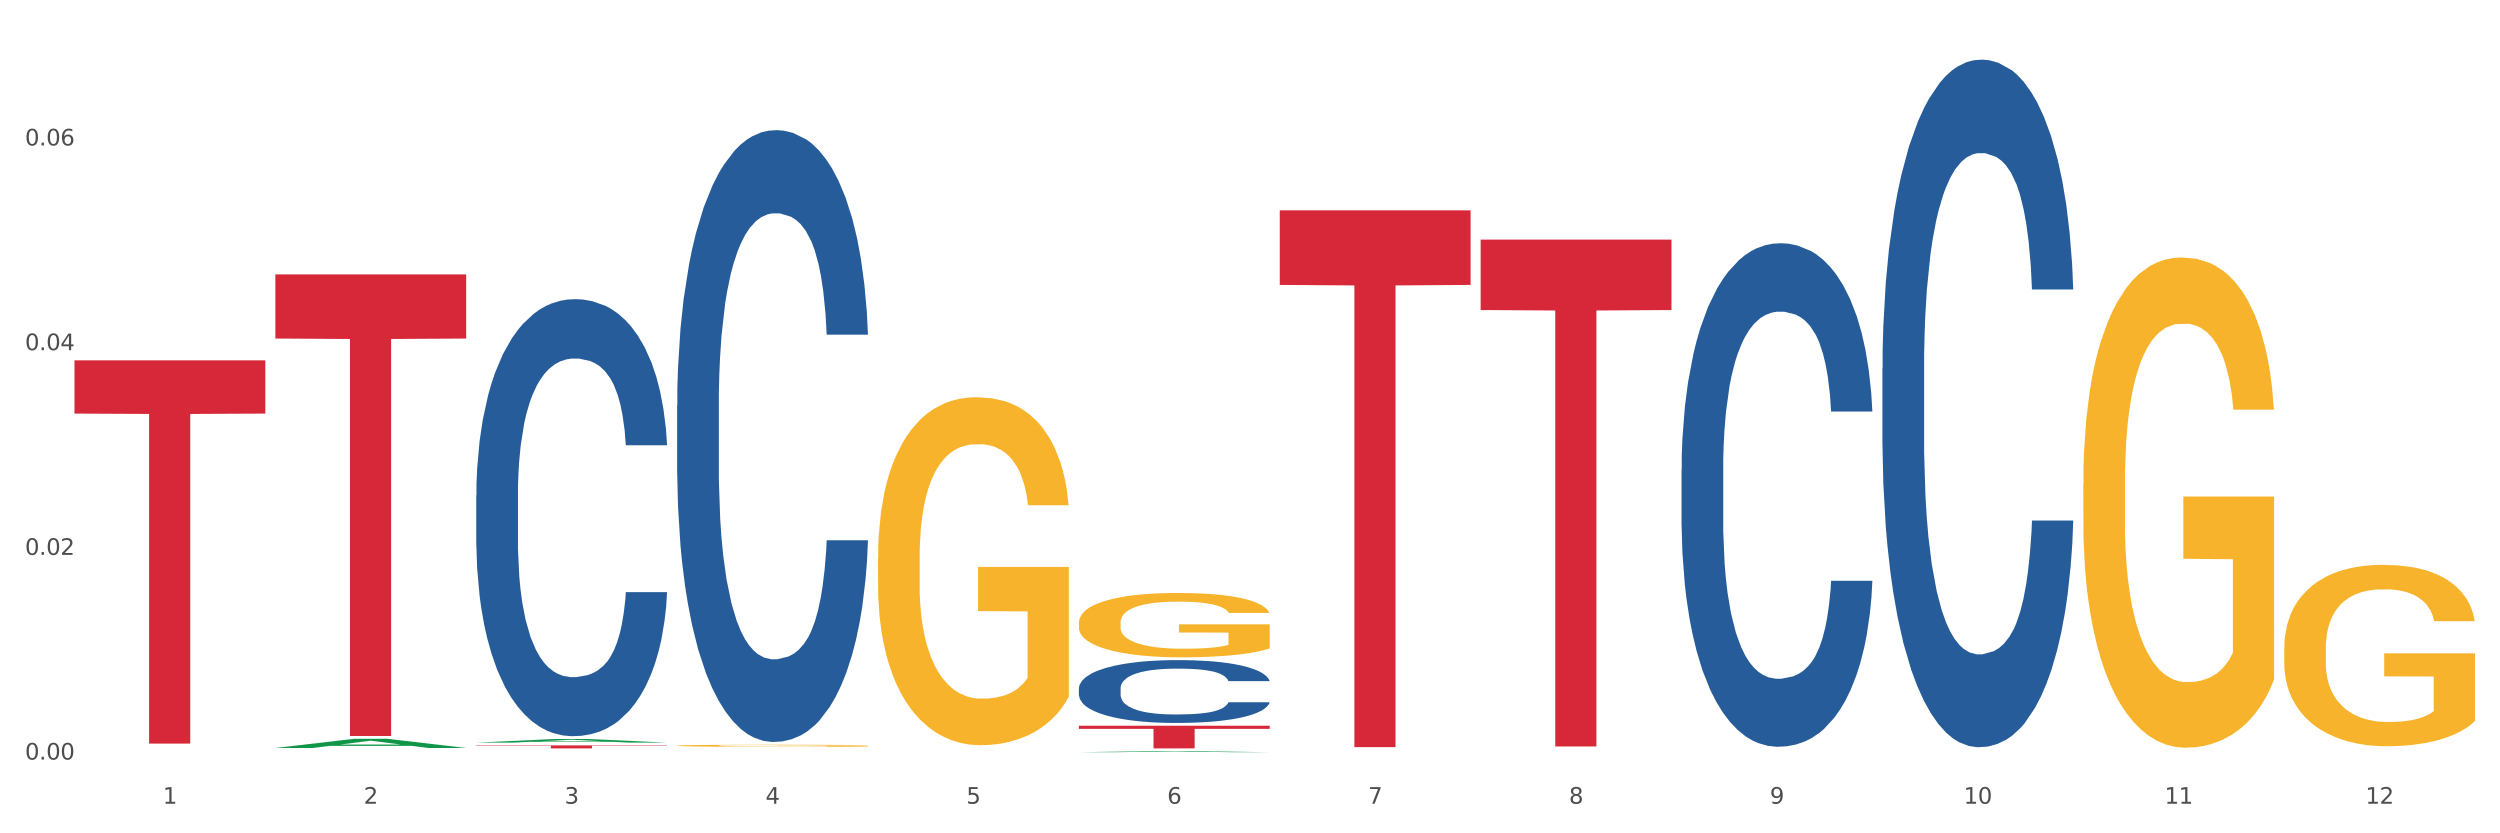
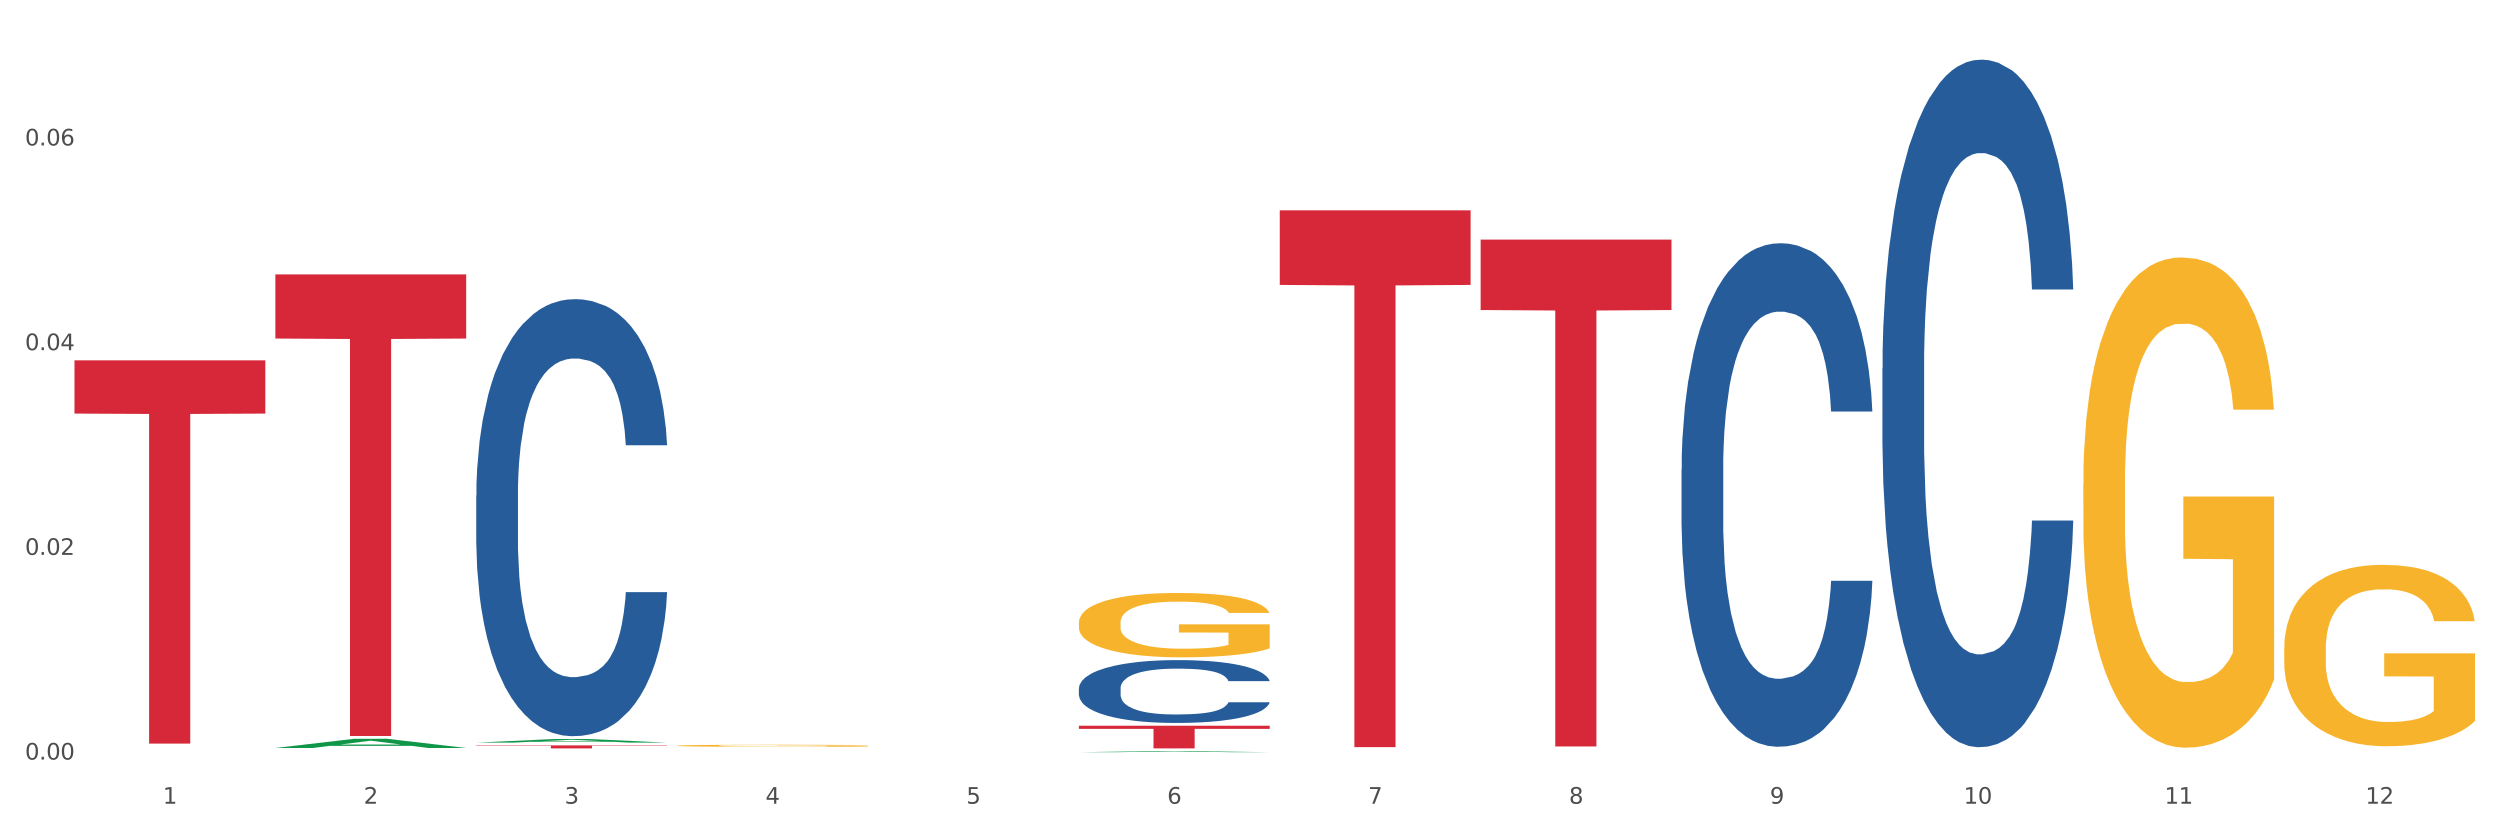
<svg xmlns="http://www.w3.org/2000/svg" xmlns:xlink="http://www.w3.org/1999/xlink" width="1080pt" height="360pt" viewBox="0 0 1080 360" version="1.1">
  <rect x="0" y="0" width="1080" height="360" fill="#333333" stroke="none" />
  <defs>
    <style type="text/css">*{stroke-linejoin: round; stroke-linecap: butt}</style>
  </defs>
  <g id="figure_1">
    <g id="patch_1">
      <path d="M 0 360  L 1080 360  L 1080 0  L 0 0  z " style="fill: #ffffff; stroke: #ffffff; stroke-linejoin: miter" />
    </g>
    <g id="axes_1">
      <g id="matplotlib.axis_1">
        <g id="xtick_1">
          <g id="text_1">
            <g style="fill: #4d4d4d" transform="translate(70.342 347.204) scale(0.096 -0.096)">
              <defs>
                <path id="DejaVuSans-31" d="M 794 531  L 1825 531  L 1825 4091  L 703 3866  L 703 4441  L 1819 4666  L 2450 4666  L 2450 531  L 3481 531  L 3481 0  L 794 0  L 794 531  z " transform="scale(0.016)" />
              </defs>
              <use xlink:href="#DejaVuSans-31" />
            </g>
          </g>
        </g>
        <g id="xtick_2">
          <g id="text_2">
            <g style="fill: #4d4d4d" transform="translate(157.122 347.204) scale(0.096 -0.096)">
              <defs>
                <path id="DejaVuSans-32" d="M 1228 531  L 3431 531  L 3431 0  L 469 0  L 469 531  Q 828 903 1448 1529  Q 2069 2156 2228 2338  Q 2531 2678 2651 2914  Q 2772 3150 2772 3378  Q 2772 3750 2511 3984  Q 2250 4219 1831 4219  Q 1534 4219 1204 4116  Q 875 4013 500 3803  L 500 4441  Q 881 4594 1212 4672  Q 1544 4750 1819 4750  Q 2544 4750 2975 4387  Q 3406 4025 3406 3419  Q 3406 3131 3298 2873  Q 3191 2616 2906 2266  Q 2828 2175 2409 1742  Q 1991 1309 1228 531  z " transform="scale(0.016)" />
              </defs>
              <use xlink:href="#DejaVuSans-32" />
            </g>
          </g>
        </g>
        <g id="xtick_3">
          <g id="text_3">
            <g style="fill: #4d4d4d" transform="translate(243.902 347.204) scale(0.096 -0.096)">
              <defs>
                <path id="DejaVuSans-33" d="M 2597 2516  Q 3050 2419 3304 2112  Q 3559 1806 3559 1356  Q 3559 666 3084 287  Q 2609 -91 1734 -91  Q 1441 -91 1130 -33  Q 819 25 488 141  L 488 750  Q 750 597 1062 519  Q 1375 441 1716 441  Q 2309 441 2620 675  Q 2931 909 2931 1356  Q 2931 1769 2642 2001  Q 2353 2234 1838 2234  L 1294 2234  L 1294 2753  L 1863 2753  Q 2328 2753 2575 2939  Q 2822 3125 2822 3475  Q 2822 3834 2567 4026  Q 2313 4219 1838 4219  Q 1578 4219 1281 4162  Q 984 4106 628 3988  L 628 4550  Q 988 4650 1302 4700  Q 1616 4750 1894 4750  Q 2613 4750 3031 4423  Q 3450 4097 3450 3541  Q 3450 3153 3228 2886  Q 3006 2619 2597 2516  z " transform="scale(0.016)" />
              </defs>
              <use xlink:href="#DejaVuSans-33" />
            </g>
          </g>
        </g>
        <g id="xtick_4">
          <g id="text_4">
            <g style="fill: #4d4d4d" transform="translate(330.683 347.204) scale(0.096 -0.096)">
              <defs>
                <path id="DejaVuSans-34" d="M 2419 4116  L 825 1625  L 2419 1625  L 2419 4116  z M 2253 4666  L 3047 4666  L 3047 1625  L 3713 1625  L 3713 1100  L 3047 1100  L 3047 0  L 2419 0  L 2419 1100  L 313 1100  L 313 1709  L 2253 4666  z " transform="scale(0.016)" />
              </defs>
              <use xlink:href="#DejaVuSans-34" />
            </g>
          </g>
        </g>
        <g id="xtick_5">
          <g id="text_5">
            <g style="fill: #4d4d4d" transform="translate(417.463 347.204) scale(0.096 -0.096)">
              <defs>
                <path id="DejaVuSans-35" d="M 691 4666  L 3169 4666  L 3169 4134  L 1269 4134  L 1269 2991  Q 1406 3038 1543 3061  Q 1681 3084 1819 3084  Q 2600 3084 3056 2656  Q 3513 2228 3513 1497  Q 3513 744 3044 326  Q 2575 -91 1722 -91  Q 1428 -91 1123 -41  Q 819 9 494 109  L 494 744  Q 775 591 1075 516  Q 1375 441 1709 441  Q 2250 441 2565 725  Q 2881 1009 2881 1497  Q 2881 1984 2565 2268  Q 2250 2553 1709 2553  Q 1456 2553 1204 2497  Q 953 2441 691 2322  L 691 4666  z " transform="scale(0.016)" />
              </defs>
              <use xlink:href="#DejaVuSans-35" />
            </g>
          </g>
        </g>
        <g id="xtick_6">
          <g id="text_6">
            <g style="fill: #4d4d4d" transform="translate(504.243 347.204) scale(0.096 -0.096)">
              <defs>
                <path id="DejaVuSans-36" d="M 2113 2584  Q 1688 2584 1439 2293  Q 1191 2003 1191 1497  Q 1191 994 1439 701  Q 1688 409 2113 409  Q 2538 409 2786 701  Q 3034 994 3034 1497  Q 3034 2003 2786 2293  Q 2538 2584 2113 2584  z M 3366 4563  L 3366 3988  Q 3128 4100 2886 4159  Q 2644 4219 2406 4219  Q 1781 4219 1451 3797  Q 1122 3375 1075 2522  Q 1259 2794 1537 2939  Q 1816 3084 2150 3084  Q 2853 3084 3261 2657  Q 3669 2231 3669 1497  Q 3669 778 3244 343  Q 2819 -91 2113 -91  Q 1303 -91 875 529  Q 447 1150 447 2328  Q 447 3434 972 4092  Q 1497 4750 2381 4750  Q 2619 4750 2861 4703  Q 3103 4656 3366 4563  z " transform="scale(0.016)" />
              </defs>
              <use xlink:href="#DejaVuSans-36" />
            </g>
          </g>
        </g>
        <g id="xtick_7">
          <g id="text_7">
            <g style="fill: #4d4d4d" transform="translate(591.024 347.204) scale(0.096 -0.096)">
              <defs>
                <path id="DejaVuSans-37" d="M 525 4666  L 3525 4666  L 3525 4397  L 1831 0  L 1172 0  L 2766 4134  L 525 4134  L 525 4666  z " transform="scale(0.016)" />
              </defs>
              <use xlink:href="#DejaVuSans-37" />
            </g>
          </g>
        </g>
        <g id="xtick_8">
          <g id="text_8">
            <g style="fill: #4d4d4d" transform="translate(677.804 347.204) scale(0.096 -0.096)">
              <defs>
                <path id="DejaVuSans-38" d="M 2034 2216  Q 1584 2216 1326 1975  Q 1069 1734 1069 1313  Q 1069 891 1326 650  Q 1584 409 2034 409  Q 2484 409 2743 651  Q 3003 894 3003 1313  Q 3003 1734 2745 1975  Q 2488 2216 2034 2216  z M 1403 2484  Q 997 2584 770 2862  Q 544 3141 544 3541  Q 544 4100 942 4425  Q 1341 4750 2034 4750  Q 2731 4750 3128 4425  Q 3525 4100 3525 3541  Q 3525 3141 3298 2862  Q 3072 2584 2669 2484  Q 3125 2378 3379 2068  Q 3634 1759 3634 1313  Q 3634 634 3220 271  Q 2806 -91 2034 -91  Q 1263 -91 848 271  Q 434 634 434 1313  Q 434 1759 690 2068  Q 947 2378 1403 2484  z M 1172 3481  Q 1172 3119 1398 2916  Q 1625 2713 2034 2713  Q 2441 2713 2670 2916  Q 2900 3119 2900 3481  Q 2900 3844 2670 4047  Q 2441 4250 2034 4250  Q 1625 4250 1398 4047  Q 1172 3844 1172 3481  z " transform="scale(0.016)" />
              </defs>
              <use xlink:href="#DejaVuSans-38" />
            </g>
          </g>
        </g>
        <g id="xtick_9">
          <g id="text_9">
            <g style="fill: #4d4d4d" transform="translate(764.584 347.204) scale(0.096 -0.096)">
              <defs>
                <path id="DejaVuSans-39" d="M 703 97  L 703 672  Q 941 559 1184 500  Q 1428 441 1663 441  Q 2288 441 2617 861  Q 2947 1281 2994 2138  Q 2813 1869 2534 1725  Q 2256 1581 1919 1581  Q 1219 1581 811 2004  Q 403 2428 403 3163  Q 403 3881 828 4315  Q 1253 4750 1959 4750  Q 2769 4750 3195 4129  Q 3622 3509 3622 2328  Q 3622 1225 3098 567  Q 2575 -91 1691 -91  Q 1453 -91 1209 -44  Q 966 3 703 97  z M 1959 2075  Q 2384 2075 2632 2365  Q 2881 2656 2881 3163  Q 2881 3666 2632 3958  Q 2384 4250 1959 4250  Q 1534 4250 1286 3958  Q 1038 3666 1038 3163  Q 1038 2656 1286 2365  Q 1534 2075 1959 2075  z " transform="scale(0.016)" />
              </defs>
              <use xlink:href="#DejaVuSans-39" />
            </g>
          </g>
        </g>
        <g id="xtick_10">
          <g id="text_10">
            <g style="fill: #4d4d4d" transform="translate(848.311 347.204) scale(0.096 -0.096)">
              <defs>
                <path id="DejaVuSans-30" d="M 2034 4250  Q 1547 4250 1301 3770  Q 1056 3291 1056 2328  Q 1056 1369 1301 889  Q 1547 409 2034 409  Q 2525 409 2770 889  Q 3016 1369 3016 2328  Q 3016 3291 2770 3770  Q 2525 4250 2034 4250  z M 2034 4750  Q 2819 4750 3233 4129  Q 3647 3509 3647 2328  Q 3647 1150 3233 529  Q 2819 -91 2034 -91  Q 1250 -91 836 529  Q 422 1150 422 2328  Q 422 3509 836 4129  Q 1250 4750 2034 4750  z " transform="scale(0.016)" />
              </defs>
              <use xlink:href="#DejaVuSans-31" />
              <use xlink:href="#DejaVuSans-30" transform="translate(63.623 0)" />
            </g>
          </g>
        </g>
        <g id="xtick_11">
          <g id="text_11">
            <g style="fill: #4d4d4d" transform="translate(935.091 347.204) scale(0.096 -0.096)">
              <use xlink:href="#DejaVuSans-31" />
              <use xlink:href="#DejaVuSans-31" transform="translate(63.623 0)" />
            </g>
          </g>
        </g>
        <g id="xtick_12">
          <g id="text_12">
            <g style="fill: #4d4d4d" transform="translate(1021.871 347.204) scale(0.096 -0.096)">
              <use xlink:href="#DejaVuSans-31" />
              <use xlink:href="#DejaVuSans-32" transform="translate(63.623 0)" />
            </g>
          </g>
        </g>
        <g id="xtick_13" />
        <g id="xtick_14" />
        <g id="xtick_15" />
        <g id="xtick_16" />
        <g id="xtick_17" />
        <g id="xtick_18" />
        <g id="xtick_19" />
        <g id="xtick_20" />
        <g id="xtick_21" />
        <g id="xtick_22" />
        <g id="xtick_23" />
      </g>
      <g id="matplotlib.axis_2">
        <g id="ytick_1">
          <g id="text_13">
            <g style="fill: #4d4d4d" transform="translate(10.8 328.137) scale(0.096 -0.096)">
              <defs>
                <path id="DejaVuSans-2e" d="M 684 794  L 1344 794  L 1344 0  L 684 0  L 684 794  z " transform="scale(0.016)" />
              </defs>
              <use xlink:href="#DejaVuSans-30" />
              <use xlink:href="#DejaVuSans-2e" transform="translate(63.623 0)" />
              <use xlink:href="#DejaVuSans-30" transform="translate(95.41 0)" />
              <use xlink:href="#DejaVuSans-30" transform="translate(159.033 0)" />
            </g>
          </g>
        </g>
        <g id="ytick_2">
          <g id="text_14">
            <g style="fill: #4d4d4d" transform="translate(10.8 239.705) scale(0.096 -0.096)">
              <use xlink:href="#DejaVuSans-30" />
              <use xlink:href="#DejaVuSans-2e" transform="translate(63.623 0)" />
              <use xlink:href="#DejaVuSans-30" transform="translate(95.41 0)" />
              <use xlink:href="#DejaVuSans-32" transform="translate(159.033 0)" />
            </g>
          </g>
        </g>
        <g id="ytick_3">
          <g id="text_15">
            <g style="fill: #4d4d4d" transform="translate(10.8 151.273) scale(0.096 -0.096)">
              <use xlink:href="#DejaVuSans-30" />
              <use xlink:href="#DejaVuSans-2e" transform="translate(63.623 0)" />
              <use xlink:href="#DejaVuSans-30" transform="translate(95.41 0)" />
              <use xlink:href="#DejaVuSans-34" transform="translate(159.033 0)" />
            </g>
          </g>
        </g>
        <g id="ytick_4">
          <g id="text_16">
            <g style="fill: #4d4d4d" transform="translate(10.8 62.841) scale(0.096 -0.096)">
              <use xlink:href="#DejaVuSans-30" />
              <use xlink:href="#DejaVuSans-2e" transform="translate(63.623 0)" />
              <use xlink:href="#DejaVuSans-30" transform="translate(95.41 0)" />
              <use xlink:href="#DejaVuSans-36" transform="translate(159.033 0)" />
            </g>
          </g>
        </g>
        <g id="ytick_5" />
        <g id="ytick_6" />
        <g id="ytick_7" />
        <g id="ytick_8" />
      </g>
      <g id="PolyCollection_1">
        <path d="M 118.955 323.124  L 119.04 323.12  L 153.037 319.151  L 167.145 319.147  L 201.397 323.131  L 185.078 323.131  L 177.684 322.204  L 142.583 322.204  L 142.328 322.219  L 135.189 323.131  L 118.955 323.131  L 118.955 323.124  L 147.002 321.65  L 173.265 321.646  L 160.261 319.996  L 160.091 319.989  L 159.921 320  L 146.917 321.646  L 147.002 321.65  L 118.955 323.124  z " clip-path="url(#pd933d40290)" style="fill: #109648" />
        <path d="M 466.077 297.364  L 466.174 297.339  L 466.174 296.645  L 466.466 295.703  L 467.538 293.967  L 468.903 292.653  L 471.241 291.116  L 472.508 290.471  L 474.165 289.752  L 477.576 288.587  L 481.474 287.595  L 484.202 287.05  L 486.248 286.702  L 490.829 286.083  L 493.46 285.81  L 496.188 285.587  L 498.527 285.438  L 502.425 285.264  L 505.543 285.19  L 509.149 285.165  L 512.17 285.19  L 516.165 285.289  L 522.012 285.587  L 524.253 285.76  L 527.274 286.058  L 530.393 286.455  L 532.926 286.851  L 535.85 287.422  L 538.871 288.165  L 541.794 289.108  L 543.84 289.975  L 545.497 290.893  L 546.959 292.009  L 548.031 293.223  L 548.518 294.24  L 530.685 294.24  L 530.198 293.323  L 529.223 292.331  L 528.249 291.661  L 527.177 291.116  L 525.52 290.496  L 524.058 290.099  L 521.622 289.628  L 519.381 289.331  L 517.529 289.157  L 515.288 289.008  L 510.513 288.86  L 507.102 288.86  L 504.959 288.909  L 502.327 289.033  L 500.086 289.207  L 497.455 289.504  L 495.409 289.827  L 493.362 290.248  L 492.193 290.546  L 490.439 291.091  L 489.269 291.537  L 487.71 292.306  L 486.833 292.852  L 485.274 294.265  L 484.592 295.306  L 484.3 296.025  L 484.105 296.819  L 484.105 300.687  L 484.689 302.422  L 485.177 303.166  L 485.956 304.009  L 487.418 305.1  L 489.562 306.166  L 491.803 306.935  L 493.655 307.406  L 495.409 307.753  L 497.163 308.026  L 499.307 308.274  L 501.061 308.423  L 503.692 308.571  L 506.81 308.646  L 509.246 308.646  L 514.216 308.522  L 516.457 308.398  L 518.601 308.224  L 520.94 307.952  L 522.792 307.654  L 523.864 307.431  L 525.618 306.96  L 526.982 306.464  L 528.151 305.894  L 528.931 305.398  L 529.808 304.654  L 530.49 303.811  L 530.685 303.365  L 548.518 303.365  L 548.128 304.257  L 547.446 305.125  L 546.082 306.29  L 545.01 306.96  L 543.353 307.778  L 541.599 308.472  L 539.163 309.241  L 536.922 309.811  L 534.583 310.307  L 532.049 310.753  L 527.469 311.373  L 525.813 311.547  L 522.304 311.844  L 519.576 312.018  L 515.58 312.191  L 511.488 312.291  L 507.2 312.315  L 503.399 312.266  L 499.209 312.117  L 496.578 311.968  L 493.655 311.745  L 490.244 311.398  L 487.028 310.976  L 484.007 310.481  L 481.181 309.91  L 478.55 309.266  L 475.139 308.199  L 472.606 307.158  L 470.754 306.191  L 469.487 305.373  L 468.221 304.332  L 467.538 303.612  L 466.466 301.877  L 466.077 300.265  L 466.077 297.364  z " clip-path="url(#pd933d40290)" style="fill: #255c99" />
        <path d="M 726.418 202.816  L 726.515 202.618  L 726.515 197.055  L 726.807 189.506  L 727.879 175.599  L 729.244 165.07  L 731.582 152.753  L 732.849 147.588  L 734.506 141.827  L 737.917 132.489  L 741.815 124.543  L 744.543 120.172  L 746.589 117.391  L 751.17 112.424  L 753.801 110.239  L 756.529 108.451  L 758.868 107.259  L 762.766 105.868  L 765.884 105.272  L 769.49 105.074  L 772.511 105.272  L 776.506 106.067  L 782.353 108.451  L 784.594 109.842  L 787.615 112.226  L 790.734 115.404  L 793.267 118.583  L 796.191 123.152  L 799.212 129.112  L 802.135 136.661  L 804.181 143.615  L 805.838 150.965  L 807.3 159.905  L 808.372 169.64  L 808.859 177.785  L 791.026 177.785  L 790.539 170.434  L 789.564 162.488  L 788.59 157.124  L 787.518 152.753  L 785.861 147.786  L 784.399 144.608  L 781.963 140.833  L 779.722 138.449  L 777.87 137.059  L 775.629 135.867  L 770.854 134.675  L 767.443 134.675  L 765.3 135.072  L 762.668 136.065  L 760.427 137.456  L 757.796 139.84  L 755.75 142.423  L 753.703 145.8  L 752.534 148.184  L 750.78 152.554  L 749.61 156.13  L 748.051 162.289  L 747.174 166.66  L 745.615 177.983  L 744.933 186.327  L 744.641 192.089  L 744.446 198.446  L 744.446 229.437  L 745.03 243.344  L 745.518 249.304  L 746.297 256.058  L 747.759 264.8  L 749.903 273.342  L 752.144 279.501  L 753.996 283.275  L 755.75 286.057  L 757.504 288.242  L 759.648 290.229  L 761.402 291.421  L 764.033 292.613  L 767.151 293.209  L 769.587 293.209  L 774.557 292.215  L 776.798 291.222  L 778.942 289.831  L 781.281 287.646  L 783.133 285.262  L 784.205 283.474  L 785.959 279.699  L 787.323 275.726  L 788.492 271.157  L 789.272 267.184  L 790.149 261.224  L 790.831 254.469  L 791.026 250.893  L 808.859 250.893  L 808.469 258.045  L 807.787 264.998  L 806.423 274.336  L 805.351 279.699  L 803.694 286.255  L 801.94 291.818  L 799.504 297.977  L 797.263 302.546  L 794.924 306.519  L 792.39 310.095  L 787.81 315.062  L 786.154 316.452  L 782.645 318.836  L 779.917 320.227  L 775.921 321.618  L 771.829 322.412  L 767.541 322.611  L 763.74 322.214  L 759.55 321.022  L 756.919 319.83  L 753.996 318.042  L 750.585 315.26  L 747.369 311.883  L 744.348 307.91  L 741.522 303.34  L 738.891 298.175  L 735.48 289.633  L 732.947 281.289  L 731.095 273.541  L 729.828 266.985  L 728.562 258.641  L 727.879 252.88  L 726.807 238.973  L 726.418 226.06  L 726.418 202.816  z " clip-path="url(#pd933d40290)" style="fill: #255c99" />
        <path d="M 813.198 159.229  L 813.295 158.958  L 813.295 151.362  L 813.588 141.053  L 814.66 122.064  L 816.024 107.686  L 818.363 90.867  L 819.63 83.813  L 821.286 75.946  L 824.697 63.196  L 828.595 52.345  L 831.323 46.377  L 833.37 42.579  L 837.95 35.797  L 840.581 32.813  L 843.31 30.371  L 845.648 28.744  L 849.546 26.845  L 852.665 26.031  L 856.27 25.759  L 859.291 26.031  L 863.286 27.116  L 869.133 30.371  L 871.375 32.27  L 874.396 35.526  L 877.514 39.866  L 880.048 44.207  L 882.971 50.446  L 885.992 58.584  L 888.915 68.893  L 890.962 78.388  L 892.618 88.425  L 894.08 100.633  L 895.152 113.925  L 895.639 125.048  L 877.806 125.048  L 877.319 115.011  L 876.345 104.159  L 875.37 96.835  L 874.298 90.867  L 872.642 84.085  L 871.18 79.744  L 868.744 74.59  L 866.502 71.335  L 864.651 69.436  L 862.409 67.808  L 857.634 66.18  L 854.224 66.18  L 852.08 66.723  L 849.449 68.079  L 847.207 69.978  L 844.576 73.233  L 842.53 76.76  L 840.484 81.372  L 839.314 84.627  L 837.56 90.595  L 836.391 95.478  L 834.832 103.888  L 833.955 109.856  L 832.395 125.319  L 831.713 136.713  L 831.421 144.58  L 831.226 153.261  L 831.226 195.581  L 831.811 214.57  L 832.298 222.709  L 833.077 231.932  L 834.539 243.868  L 836.683 255.533  L 838.924 263.943  L 840.776 269.097  L 842.53 272.895  L 844.284 275.879  L 846.428 278.592  L 848.182 280.22  L 850.813 281.848  L 853.931 282.661  L 856.368 282.661  L 861.338 281.305  L 863.579 279.949  L 865.723 278.05  L 868.061 275.066  L 869.913 271.81  L 870.985 269.369  L 872.739 264.214  L 874.103 258.789  L 875.273 252.549  L 876.052 247.124  L 876.929 238.985  L 877.611 229.762  L 877.806 224.879  L 895.639 224.879  L 895.25 234.645  L 894.567 244.14  L 893.203 256.89  L 892.131 264.214  L 890.475 273.167  L 888.72 280.763  L 886.284 289.172  L 884.043 295.412  L 881.704 300.837  L 879.171 305.72  L 874.59 312.502  L 872.934 314.401  L 869.426 317.657  L 866.697 319.556  L 862.702 321.454  L 858.609 322.54  L 854.321 322.811  L 850.521 322.268  L 846.33 320.641  L 843.699 319.013  L 840.776 316.571  L 837.365 312.774  L 834.149 308.162  L 831.129 302.736  L 828.303 296.497  L 825.671 289.443  L 822.261 277.778  L 819.727 266.385  L 817.876 255.805  L 816.609 246.853  L 815.342 235.459  L 814.66 227.592  L 813.588 208.602  L 813.198 190.969  L 813.198 159.229  z " clip-path="url(#pd933d40290)" style="fill: #255c99" />
        <path d="M 986.759 280.233  L 986.856 280.161  L 986.856 277.585  L 987.051 275.366  L 988.024 269.998  L 989.484 265.561  L 990.555 263.199  L 991.625 261.266  L 992.891 259.334  L 994.448 257.33  L 997.271 254.396  L 999.023 252.893  L 1001.164 251.318  L 1005.057 249.028  L 1007.88 247.739  L 1010.8 246.666  L 1015.569 245.378  L 1018.684 244.805  L 1021.993 244.376  L 1025.984 244.089  L 1029.001 244.018  L 1035.62 244.232  L 1041.265 244.877  L 1043.991 245.378  L 1047.495 246.236  L 1049.344 246.809  L 1052.361 247.954  L 1055.476 249.457  L 1057.617 250.745  L 1060.829 253.179  L 1063.263 255.612  L 1065.501 258.618  L 1066.669 260.694  L 1067.545 262.626  L 1068.324 264.845  L 1069.103 268.352  L 1051.583 268.352  L 1050.901 265.847  L 1049.831 263.485  L 1048.273 261.195  L 1046.911 259.763  L 1044.575 257.974  L 1042.433 256.829  L 1040.195 255.97  L 1037.469 255.254  L 1035.328 254.897  L 1032.311 254.61  L 1026.373 254.682  L 1022.383 255.254  L 1019.657 255.97  L 1017.905 256.614  L 1016.348 257.33  L 1014.596 258.332  L 1012.552 259.835  L 1011.092 261.195  L 1009.632 262.912  L 1008.464 264.63  L 1007.393 266.634  L 1006.517 268.781  L 1005.836 271  L 1005.252 273.72  L 1004.765 278.229  L 1004.765 288.034  L 1004.96 290.253  L 1005.447 293.187  L 1006.031 295.406  L 1007.004 298.054  L 1007.88 299.843  L 1009.535 302.42  L 1011.384 304.567  L 1012.844 305.927  L 1014.304 307.072  L 1016.835 308.646  L 1019.657 309.935  L 1022.091 310.722  L 1025.4 311.438  L 1027.639 311.724  L 1029.585 311.867  L 1034.355 311.867  L 1037.761 311.652  L 1041.557 311.151  L 1044.477 310.507  L 1046.911 309.72  L 1049.636 308.432  L 1051.388 307.215  L 1051.388 292.257  L 1029.975 292.185  L 1029.975 282.237  L 1069.2 282.237  L 1069.2 311.438  L 1067.545 312.941  L 1065.696 314.3  L 1063.749 315.517  L 1060.829 317.02  L 1057.325 318.452  L 1054.211 319.454  L 1050.901 320.312  L 1047.008 321.1  L 1041.947 321.815  L 1038.832 322.102  L 1034.939 322.316  L 1030.364 322.388  L 1026.373 322.245  L 1022.48 321.887  L 1018.392 321.243  L 1014.401 320.312  L 1011.384 319.382  L 1008.367 318.237  L 1005.155 316.734  L 1002.624 315.302  L 1000.677 314.014  L 998.536 312.368  L 996.2 310.221  L 994.448 308.288  L 992.891 306.284  L 991.236 303.708  L 990.068 301.489  L 988.9 298.698  L 988.219 296.622  L 987.44 293.402  L 986.856 288.893  L 986.759 280.233  z " clip-path="url(#pd933d40290)" style="fill: #f7b32b" />
        <path d="M 899.978 209.087  L 900.076 208.894  L 900.076 201.93  L 900.27 195.934  L 901.244 181.426  L 902.704 169.434  L 903.774 163.05  L 904.845 157.828  L 906.11 152.605  L 907.668 147.189  L 910.49 139.258  L 912.242 135.196  L 914.384 130.941  L 918.277 124.751  L 921.1 121.269  L 924.02 118.368  L 928.789 114.886  L 931.904 113.339  L 935.213 112.178  L 939.204 111.404  L 942.221 111.211  L 948.84 111.791  L 954.485 113.532  L 957.21 114.886  L 960.714 117.207  L 962.564 118.755  L 965.581 121.85  L 968.696 125.912  L 970.837 129.393  L 974.049 135.97  L 976.482 142.547  L 978.721 150.671  L 979.889 156.28  L 980.765 161.503  L 981.544 167.499  L 982.322 176.978  L 964.802 176.978  L 964.121 170.207  L 963.05 163.824  L 961.493 157.634  L 960.13 153.766  L 957.794 148.93  L 955.653 145.835  L 953.414 143.514  L 950.689 141.58  L 948.548 140.612  L 945.53 139.839  L 939.593 140.032  L 935.602 141.58  L 932.877 143.514  L 931.125 145.255  L 929.568 147.189  L 927.816 149.897  L 925.772 153.959  L 924.312 157.634  L 922.852 162.277  L 921.684 166.919  L 920.613 172.335  L 919.737 178.138  L 919.056 184.134  L 918.472 191.485  L 917.985 203.671  L 917.985 230.171  L 918.18 236.167  L 918.666 244.098  L 919.25 250.094  L 920.224 257.251  L 921.1 262.087  L 922.754 269.051  L 924.604 274.854  L 926.064 278.529  L 927.524 281.624  L 930.054 285.879  L 932.877 289.361  L 935.31 291.489  L 938.62 293.423  L 940.858 294.197  L 942.805 294.584  L 947.574 294.584  L 950.981 294.003  L 954.777 292.649  L 957.697 290.908  L 960.13 288.781  L 962.856 285.299  L 964.608 282.011  L 964.608 241.584  L 943.194 241.39  L 943.194 214.503  L 982.42 214.503  L 982.42 293.423  L 980.765 297.485  L 978.916 301.16  L 976.969 304.449  L 974.049 308.511  L 970.545 312.379  L 967.43 315.087  L 964.121 317.409  L 960.228 319.536  L 955.166 321.471  L 952.052 322.244  L 948.158 322.825  L 943.584 323.018  L 939.593 322.631  L 935.7 321.664  L 931.612 319.923  L 927.621 317.409  L 924.604 314.894  L 921.586 311.799  L 918.374 307.737  L 915.844 303.868  L 913.897 300.387  L 911.756 295.938  L 909.42 290.135  L 907.668 284.912  L 906.11 279.496  L 904.456 272.532  L 903.288 266.536  L 902.12 258.992  L 901.438 253.383  L 900.66 244.678  L 900.076 232.492  L 899.978 209.087  z " clip-path="url(#pd933d40290)" style="fill: #f7b32b" />
        <path d="M 466.077 269.013  L 466.174 268.987  L 466.174 268.073  L 466.369 267.286  L 467.342 265.381  L 468.802 263.807  L 469.873 262.969  L 470.943 262.283  L 472.209 261.598  L 473.766 260.886  L 476.589 259.845  L 478.341 259.312  L 480.482 258.753  L 484.375 257.941  L 487.198 257.484  L 490.118 257.103  L 494.887 256.646  L 498.002 256.442  L 501.311 256.29  L 505.302 256.188  L 508.319 256.163  L 514.938 256.239  L 520.583 256.468  L 523.309 256.646  L 526.813 256.95  L 528.662 257.153  L 531.679 257.56  L 534.794 258.093  L 536.935 258.55  L 540.147 259.414  L 542.581 260.277  L 544.819 261.344  L 545.987 262.08  L 546.863 262.766  L 547.642 263.553  L 548.421 264.797  L 530.901 264.797  L 530.219 263.908  L 529.149 263.07  L 527.591 262.258  L 526.229 261.75  L 523.893 261.115  L 521.751 260.709  L 519.513 260.404  L 516.787 260.15  L 514.646 260.023  L 511.629 259.921  L 505.691 259.947  L 501.701 260.15  L 498.975 260.404  L 497.223 260.633  L 495.666 260.886  L 493.914 261.242  L 491.87 261.775  L 490.41 262.258  L 488.95 262.867  L 487.782 263.477  L 486.711 264.188  L 485.835 264.95  L 485.154 265.737  L 484.57 266.702  L 484.083 268.302  L 484.083 271.781  L 484.278 272.568  L 484.765 273.609  L 485.349 274.396  L 486.322 275.336  L 487.198 275.971  L 488.853 276.885  L 490.702 277.647  L 492.162 278.13  L 493.622 278.536  L 496.153 279.095  L 498.975 279.552  L 501.409 279.831  L 504.718 280.085  L 506.957 280.186  L 508.903 280.237  L 513.673 280.237  L 517.079 280.161  L 520.875 279.983  L 523.795 279.755  L 526.229 279.475  L 528.954 279.018  L 530.706 278.587  L 530.706 273.279  L 509.293 273.254  L 509.293 269.724  L 548.518 269.724  L 548.518 280.085  L 546.863 280.618  L 545.014 281.101  L 543.067 281.532  L 540.147 282.066  L 536.643 282.574  L 533.529 282.929  L 530.219 283.234  L 526.326 283.513  L 521.265 283.767  L 518.15 283.869  L 514.257 283.945  L 509.682 283.97  L 505.691 283.92  L 501.798 283.793  L 497.71 283.564  L 493.719 283.234  L 490.702 282.904  L 487.685 282.497  L 484.473 281.964  L 481.942 281.456  L 479.995 280.999  L 477.854 280.415  L 475.518 279.653  L 473.766 278.968  L 472.209 278.256  L 470.554 277.342  L 469.386 276.555  L 468.218 275.565  L 467.537 274.828  L 466.758 273.685  L 466.174 272.086  L 466.077 269.013  z " clip-path="url(#pd933d40290)" style="fill: #f7b32b" />
-         <path d="M 379.296 241.067  L 379.394 240.929  L 379.394 235.987  L 379.588 231.73  L 380.562 221.433  L 382.022 212.92  L 383.092 208.389  L 384.163 204.682  L 385.428 200.975  L 386.986 197.13  L 389.808 191.501  L 391.56 188.618  L 393.702 185.597  L 397.595 181.203  L 400.418 178.732  L 403.338 176.672  L 408.107 174.201  L 411.222 173.102  L 414.531 172.279  L 418.522 171.729  L 421.539 171.592  L 428.158 172.004  L 433.803 173.24  L 436.528 174.201  L 440.032 175.848  L 441.882 176.947  L 444.899 179.144  L 448.014 182.027  L 450.155 184.498  L 453.367 189.167  L 455.8 193.835  L 458.039 199.602  L 459.207 203.583  L 460.083 207.291  L 460.862 211.547  L 461.64 218.275  L 444.12 218.275  L 443.439 213.469  L 442.368 208.938  L 440.811 204.544  L 439.448 201.798  L 437.112 198.366  L 434.971 196.169  L 432.732 194.521  L 430.007 193.148  L 427.866 192.462  L 424.848 191.913  L 418.911 192.05  L 414.92 193.148  L 412.195 194.521  L 410.443 195.757  L 408.886 197.13  L 407.134 199.052  L 405.09 201.936  L 403.63 204.544  L 402.17 207.84  L 401.002 211.135  L 399.931 214.979  L 399.055 219.098  L 398.374 223.355  L 397.79 228.572  L 397.303 237.222  L 397.303 256.033  L 397.498 260.289  L 397.984 265.918  L 398.568 270.175  L 399.542 275.255  L 400.418 278.687  L 402.072 283.63  L 403.922 287.749  L 405.382 290.358  L 406.842 292.555  L 409.372 295.575  L 412.195 298.047  L 414.628 299.557  L 417.938 300.93  L 420.176 301.479  L 422.123 301.754  L 426.892 301.754  L 430.299 301.342  L 434.095 300.381  L 437.015 299.145  L 439.448 297.635  L 442.174 295.163  L 443.926 292.829  L 443.926 264.133  L 422.512 263.996  L 422.512 244.911  L 461.738 244.911  L 461.738 300.93  L 460.083 303.813  L 458.234 306.422  L 456.287 308.756  L 453.367 311.64  L 449.863 314.386  L 446.748 316.308  L 443.439 317.956  L 439.546 319.466  L 434.484 320.839  L 431.37 321.388  L 427.476 321.8  L 422.902 321.937  L 418.911 321.663  L 415.018 320.976  L 410.93 319.74  L 406.939 317.956  L 403.922 316.171  L 400.904 313.974  L 397.692 311.09  L 395.162 308.344  L 393.215 305.873  L 391.074 302.715  L 388.738 298.596  L 386.986 294.889  L 385.428 291.044  L 383.774 286.102  L 382.606 281.845  L 381.438 276.49  L 380.756 272.509  L 379.978 266.33  L 379.394 257.68  L 379.296 241.067  z " clip-path="url(#pd933d40290)" style="fill: #f7b32b" />
-         <path d="M 292.516 174.981  L 292.613 174.74  L 292.613 167.981  L 292.906 158.808  L 293.978 141.91  L 295.342 129.117  L 297.681 114.15  L 298.948 107.874  L 300.604 100.873  L 304.015 89.528  L 307.913 79.872  L 310.641 74.562  L 312.688 71.182  L 317.268 65.147  L 319.899 62.492  L 322.628 60.319  L 324.966 58.871  L 328.864 57.181  L 331.983 56.457  L 335.588 56.216  L 338.609 56.457  L 342.604 57.423  L 348.451 60.319  L 350.693 62.009  L 353.714 64.906  L 356.832 68.768  L 359.366 72.63  L 362.289 78.182  L 365.31 85.424  L 368.233 94.597  L 370.28 103.046  L 371.936 111.978  L 373.398 122.84  L 374.47 134.669  L 374.957 144.566  L 357.124 144.566  L 356.637 135.634  L 355.663 125.978  L 354.688 119.461  L 353.616 114.15  L 351.96 108.115  L 350.498 104.253  L 348.062 99.666  L 345.82 96.77  L 343.969 95.08  L 341.727 93.632  L 336.952 92.183  L 333.542 92.183  L 331.398 92.666  L 328.767 93.873  L 326.525 95.563  L 323.894 98.46  L 321.848 101.598  L 319.802 105.701  L 318.632 108.598  L 316.878 113.909  L 315.709 118.254  L 314.15 125.737  L 313.273 131.048  L 311.713 144.807  L 311.031 154.946  L 310.739 161.946  L 310.544 169.671  L 310.544 207.328  L 311.129 224.226  L 311.616 231.467  L 312.395 239.675  L 313.857 250.296  L 316.001 260.676  L 318.242 268.159  L 320.094 272.746  L 321.848 276.125  L 323.602 278.781  L 325.746 281.194  L 327.5 282.643  L 330.131 284.091  L 333.249 284.815  L 335.686 284.815  L 340.655 283.608  L 342.897 282.401  L 345.041 280.712  L 347.379 278.056  L 349.231 275.16  L 350.303 272.987  L 352.057 268.401  L 353.421 263.573  L 354.591 258.021  L 355.37 253.193  L 356.247 245.951  L 356.929 237.744  L 357.124 233.399  L 374.957 233.399  L 374.568 242.089  L 373.885 250.538  L 372.521 261.883  L 371.449 268.401  L 369.793 276.367  L 368.038 283.126  L 365.602 290.609  L 363.361 296.161  L 361.022 300.989  L 358.489 305.334  L 353.908 311.369  L 352.252 313.058  L 348.744 315.955  L 346.015 317.645  L 342.02 319.335  L 337.927 320.3  L 333.639 320.542  L 329.839 320.059  L 325.648 318.611  L 323.017 317.162  L 320.094 314.99  L 316.683 311.61  L 313.467 307.506  L 310.447 302.679  L 307.621 297.126  L 304.989 290.85  L 301.579 280.47  L 299.045 270.332  L 297.194 260.917  L 295.927 252.951  L 294.66 242.813  L 293.978 235.812  L 292.906 218.915  L 292.516 203.224  L 292.516 174.981  z " clip-path="url(#pd933d40290)" style="fill: #255c99" />
        <path d="M 32.175 155.657  L 114.616 155.657  L 114.616 178.669  L 82.187 178.824  L 82.187 321.246  L 64.409 321.246  L 64.409 178.824  L 32.175 178.669  L 32.175 155.813  L 32.175 155.657  z " clip-path="url(#pd933d40290)" style="fill: #d62839" />
        <path d="M 118.955 118.539  L 201.397 118.539  L 201.397 146.251  L 168.967 146.438  L 168.967 317.952  L 151.189 317.952  L 151.189 146.438  L 118.955 146.251  L 118.955 118.727  L 118.955 118.539  z " clip-path="url(#pd933d40290)" style="fill: #d62839" />
        <path d="M 292.516 322.146  L 292.613 322.146  L 292.613 322.116  L 292.808 322.091  L 293.781 322.031  L 295.241 321.98  L 296.312 321.954  L 297.383 321.932  L 298.648 321.91  L 300.205 321.887  L 303.028 321.854  L 304.78 321.837  L 306.921 321.819  L 310.815 321.793  L 313.637 321.779  L 316.557 321.767  L 321.327 321.752  L 324.441 321.745  L 327.751 321.741  L 331.741 321.737  L 334.759 321.737  L 341.377 321.739  L 347.023 321.746  L 349.748 321.752  L 353.252 321.762  L 355.101 321.768  L 358.119 321.781  L 361.233 321.798  L 363.375 321.813  L 366.587 321.84  L 369.02 321.868  L 371.259 321.902  L 372.427 321.925  L 373.303 321.947  L 374.081 321.972  L 374.86 322.012  L 357.34 322.012  L 356.659 321.984  L 355.588 321.957  L 354.031 321.931  L 352.668 321.915  L 350.332 321.895  L 348.191 321.882  L 345.952 321.872  L 343.227 321.864  L 341.085 321.86  L 338.068 321.856  L 332.131 321.857  L 328.14 321.864  L 325.415 321.872  L 323.663 321.879  L 322.105 321.887  L 320.353 321.899  L 318.309 321.916  L 316.849 321.931  L 315.389 321.95  L 314.221 321.97  L 313.151 321.993  L 312.275 322.017  L 311.593 322.042  L 311.009 322.073  L 310.523 322.124  L 310.523 322.235  L 310.717 322.26  L 311.204 322.293  L 311.788 322.318  L 312.761 322.348  L 313.637 322.368  L 315.292 322.397  L 317.141 322.422  L 318.601 322.437  L 320.061 322.45  L 322.592 322.468  L 325.415 322.483  L 327.848 322.491  L 331.157 322.5  L 333.396 322.503  L 335.343 322.504  L 340.112 322.504  L 343.519 322.502  L 347.315 322.496  L 350.235 322.489  L 352.668 322.48  L 355.393 322.466  L 357.145 322.452  L 357.145 322.282  L 335.732 322.282  L 335.732 322.169  L 374.957 322.169  L 374.957 322.5  L 373.303 322.517  L 371.453 322.532  L 369.507 322.546  L 366.587 322.563  L 363.083 322.579  L 359.968 322.59  L 356.659 322.6  L 352.765 322.609  L 347.704 322.617  L 344.589 322.62  L 340.696 322.623  L 336.121 322.623  L 332.131 322.622  L 328.237 322.618  L 324.149 322.611  L 320.159 322.6  L 317.141 322.589  L 314.124 322.576  L 310.912 322.559  L 308.381 322.543  L 306.435 322.529  L 304.293 322.51  L 301.957 322.486  L 300.205 322.464  L 298.648 322.441  L 296.993 322.412  L 295.825 322.387  L 294.657 322.355  L 293.976 322.332  L 293.197 322.295  L 292.613 322.244  L 292.516 322.146  z " clip-path="url(#pd933d40290)" style="fill: #f7b32b" />
        <path d="M 466.077 313.51  L 548.518 313.51  L 548.518 314.87  L 516.088 314.879  L 516.088 323.295  L 498.311 323.295  L 498.311 314.879  L 466.077 314.87  L 466.077 313.52  L 466.077 313.51  z " clip-path="url(#pd933d40290)" style="fill: #d62839" />
        <path d="M 205.736 320.809  L 205.821 320.808  L 239.817 319.236  L 253.926 319.234  L 288.177 320.812  L 271.859 320.812  L 264.464 320.445  L 229.363 320.445  L 229.108 320.451  L 221.969 320.812  L 205.736 320.812  L 205.736 320.809  L 233.783 320.226  L 260.045 320.224  L 247.041 319.571  L 246.871 319.568  L 246.701 319.572  L 233.698 320.224  L 233.783 320.226  L 205.736 320.809  z " clip-path="url(#pd933d40290)" style="fill: #109648" />
        <path d="M 466.077 324.949  L 466.162 324.948  L 500.158 324.49  L 514.267 324.49  L 548.518 324.95  L 532.2 324.95  L 524.805 324.842  L 489.704 324.842  L 489.449 324.844  L 482.31 324.95  L 466.077 324.95  L 466.077 324.949  L 494.124 324.779  L 520.386 324.778  L 507.382 324.588  L 507.212 324.587  L 507.042 324.588  L 494.039 324.778  L 494.124 324.779  L 466.077 324.949  z " clip-path="url(#pd933d40290)" style="fill: #109648" />
        <path d="M 205.736 322.007  L 288.177 322.007  L 288.177 322.186  L 255.747 322.187  L 255.747 323.295  L 237.97 323.295  L 237.97 322.187  L 205.736 322.186  L 205.736 322.008  L 205.736 322.007  z " clip-path="url(#pd933d40290)" style="fill: #d62839" />
        <path d="M 205.736 214.067  L 205.833 213.894  L 205.833 209.066  L 206.125 202.514  L 207.197 190.444  L 208.562 181.306  L 210.9 170.615  L 212.167 166.132  L 213.824 161.132  L 217.235 153.028  L 221.133 146.131  L 223.861 142.337  L 225.907 139.923  L 230.488 135.613  L 233.119 133.716  L 235.847 132.164  L 238.186 131.13  L 242.084 129.923  L 245.202 129.405  L 248.808 129.233  L 251.829 129.405  L 255.824 130.095  L 261.671 132.164  L 263.912 133.371  L 266.933 135.44  L 270.052 138.199  L 272.585 140.958  L 275.509 144.924  L 278.53 150.096  L 281.453 156.649  L 283.499 162.684  L 285.156 169.063  L 286.618 176.822  L 287.69 185.271  L 288.177 192.341  L 270.344 192.341  L 269.857 185.961  L 268.882 179.064  L 267.908 174.409  L 266.836 170.615  L 265.179 166.304  L 263.717 163.546  L 261.281 160.27  L 259.04 158.2  L 257.188 156.993  L 254.947 155.959  L 250.172 154.924  L 246.761 154.924  L 244.618 155.269  L 241.986 156.131  L 239.745 157.338  L 237.114 159.407  L 235.068 161.649  L 233.021 164.58  L 231.852 166.649  L 230.098 170.443  L 228.928 173.546  L 227.369 178.892  L 226.492 182.685  L 224.933 192.513  L 224.251 199.755  L 223.959 204.756  L 223.764 210.273  L 223.764 237.172  L 224.348 249.241  L 224.836 254.414  L 225.615 260.277  L 227.077 267.864  L 229.221 275.278  L 231.462 280.623  L 233.314 283.899  L 235.068 286.313  L 236.822 288.21  L 238.966 289.934  L 240.72 290.969  L 243.351 292.003  L 246.469 292.52  L 248.905 292.52  L 253.875 291.658  L 256.116 290.796  L 258.26 289.589  L 260.599 287.693  L 262.451 285.623  L 263.523 284.072  L 265.277 280.795  L 266.641 277.347  L 267.81 273.381  L 268.59 269.933  L 269.467 264.76  L 270.149 258.897  L 270.344 255.794  L 288.177 255.794  L 287.787 262.001  L 287.105 268.036  L 285.741 276.14  L 284.669 280.795  L 283.012 286.486  L 281.258 291.313  L 278.822 296.659  L 276.581 300.625  L 274.242 304.073  L 271.708 307.177  L 267.128 311.487  L 265.472 312.694  L 261.963 314.763  L 259.235 315.97  L 255.239 317.177  L 251.147 317.867  L 246.859 318.04  L 243.058 317.695  L 238.868 316.66  L 236.237 315.626  L 233.314 314.074  L 229.903 311.66  L 226.687 308.729  L 223.666 305.28  L 220.84 301.314  L 218.209 296.831  L 214.798 289.417  L 212.265 282.175  L 210.413 275.45  L 209.146 269.76  L 207.88 262.518  L 207.197 257.518  L 206.125 245.448  L 205.736 234.24  L 205.736 214.067  z " clip-path="url(#pd933d40290)" style="fill: #255c99" />
        <path d="M 639.637 103.506  L 722.079 103.506  L 722.079 133.934  L 689.649 134.14  L 689.649 322.465  L 671.872 322.465  L 671.872 134.14  L 639.637 133.934  L 639.637 103.712  L 639.637 103.506  z " clip-path="url(#pd933d40290)" style="fill: #d62839" />
        <path d="M 552.857 90.857  L 635.298 90.857  L 635.298 123.085  L 602.869 123.303  L 602.869 322.767  L 585.091 322.767  L 585.091 123.303  L 552.857 123.085  L 552.857 91.075  L 552.857 90.857  z " clip-path="url(#pd933d40290)" style="fill: #d62839" />
      </g>
    </g>
  </g>
  <defs>
    <clipPath id="pd933d40290">
      <rect x="32.175" y="10.8" width="1037.025" height="329.109" />
    </clipPath>
  </defs>
</svg>